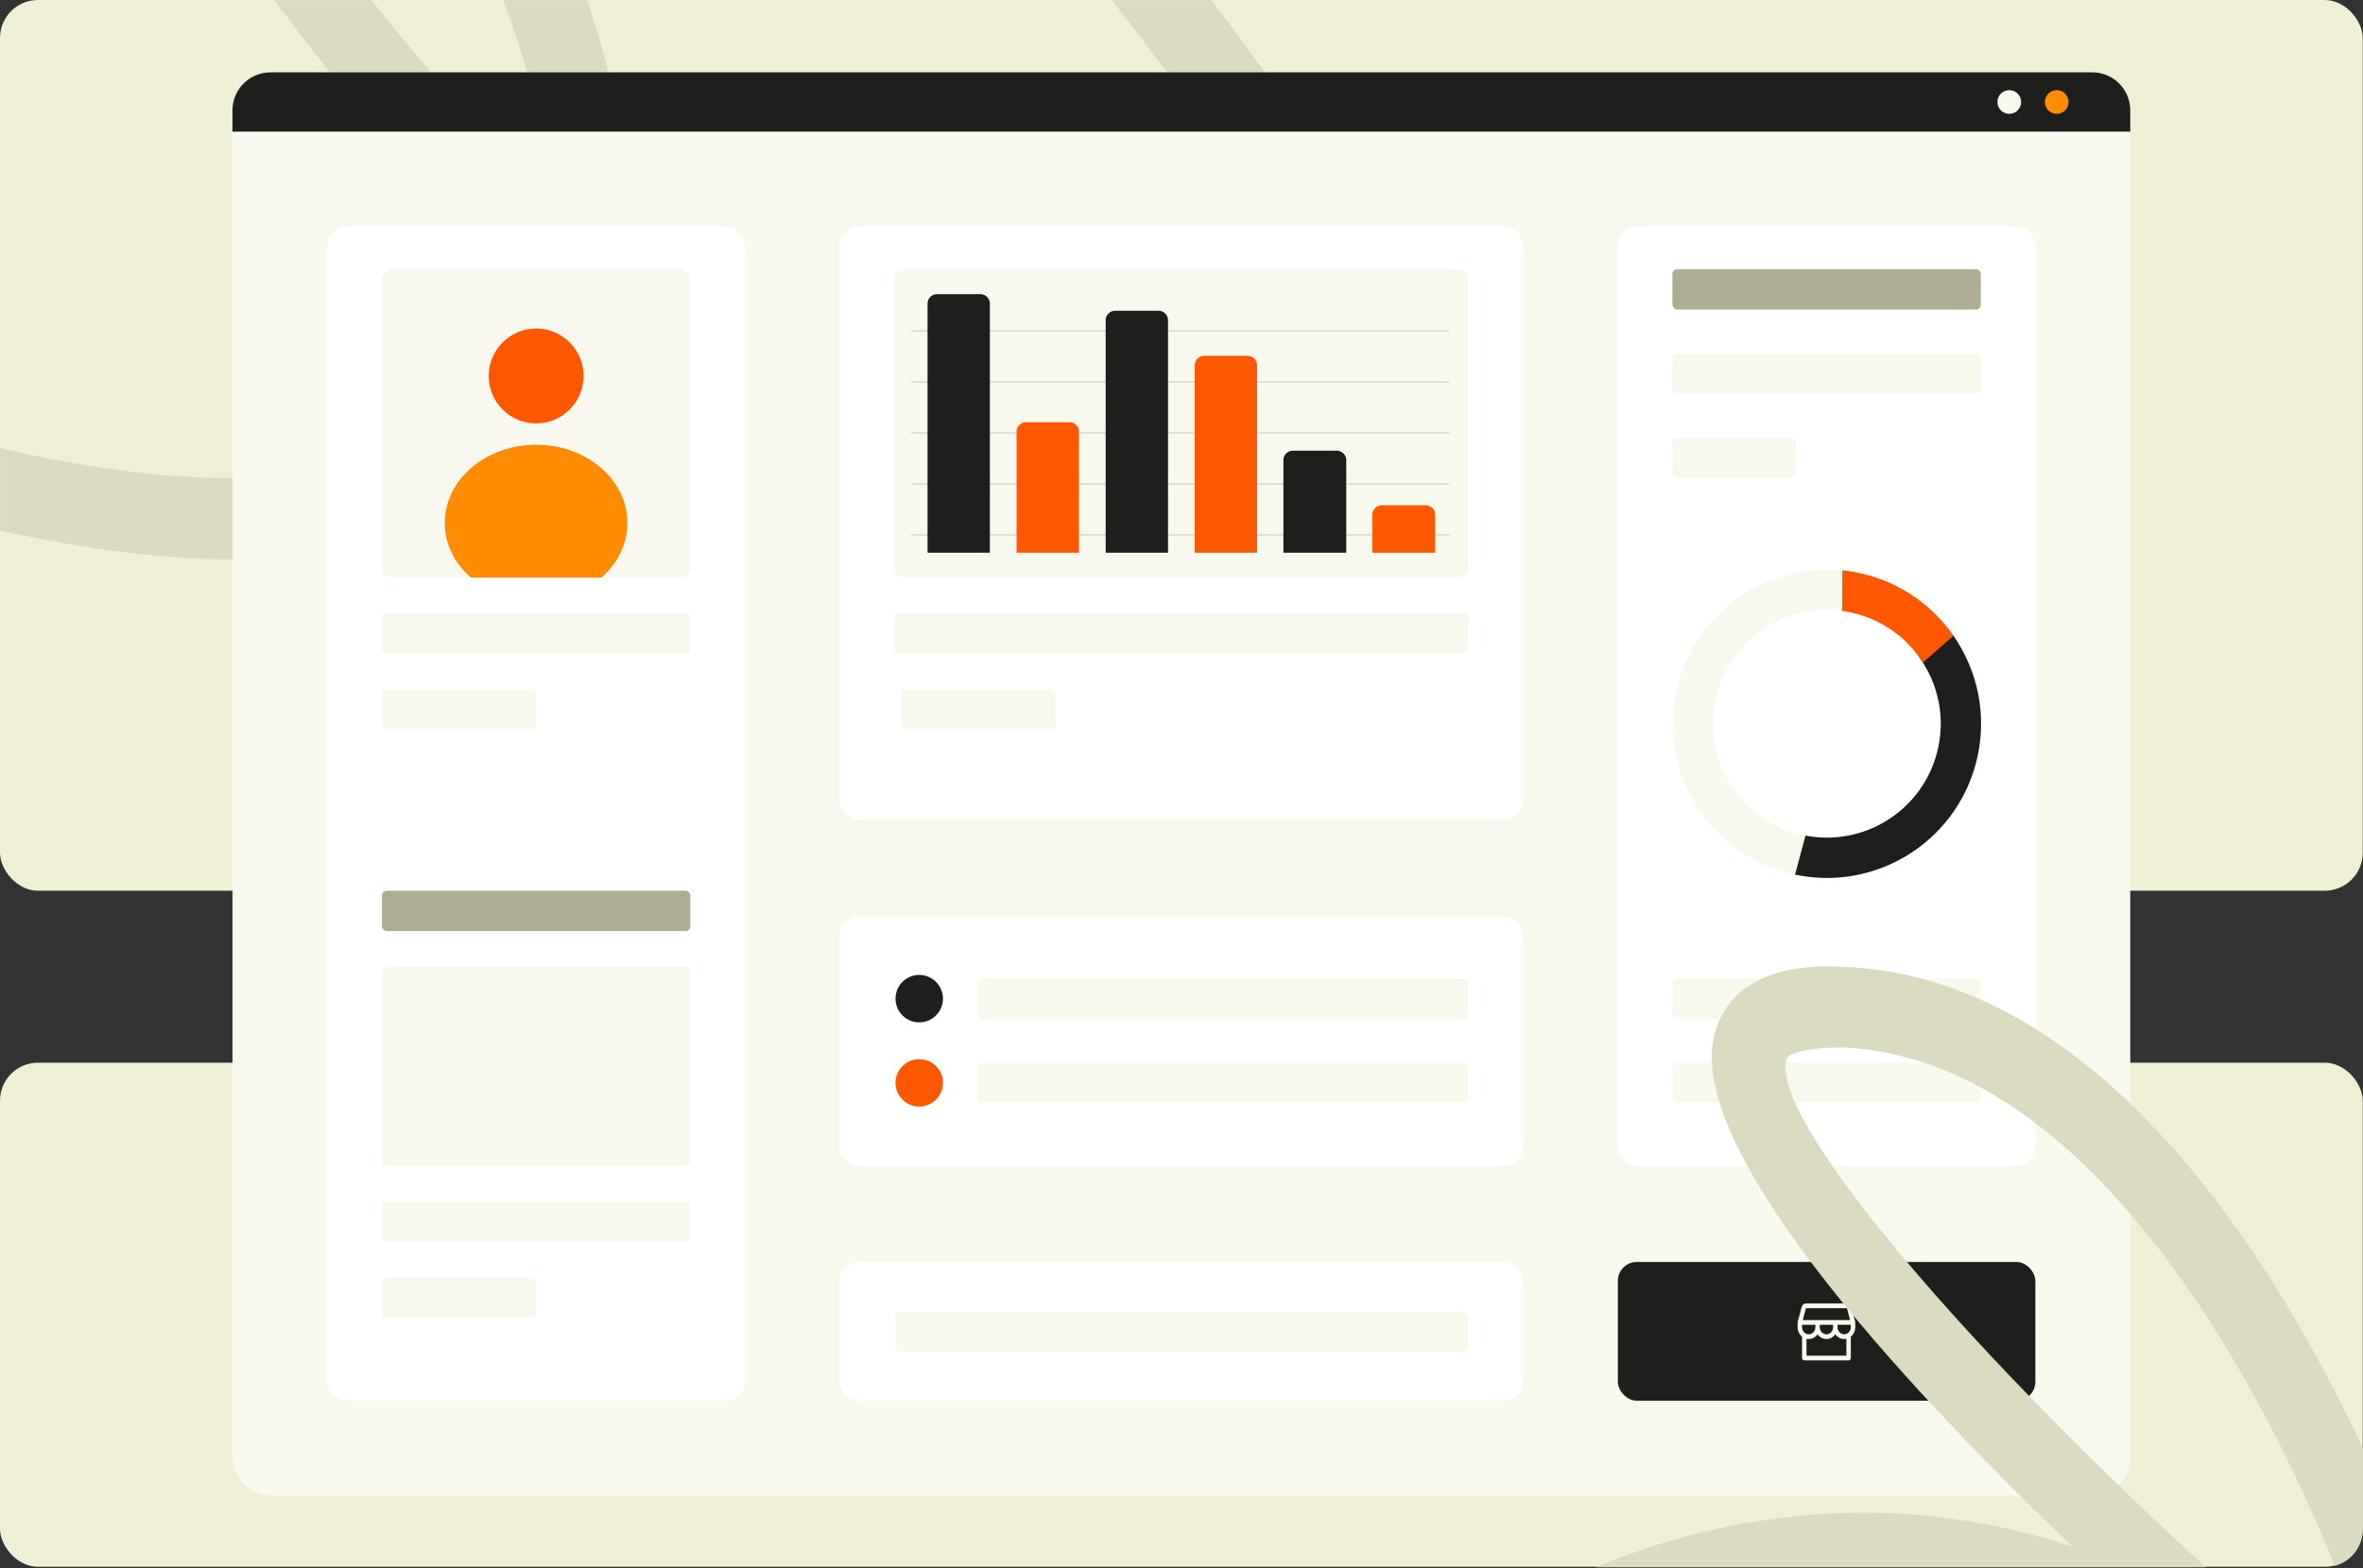
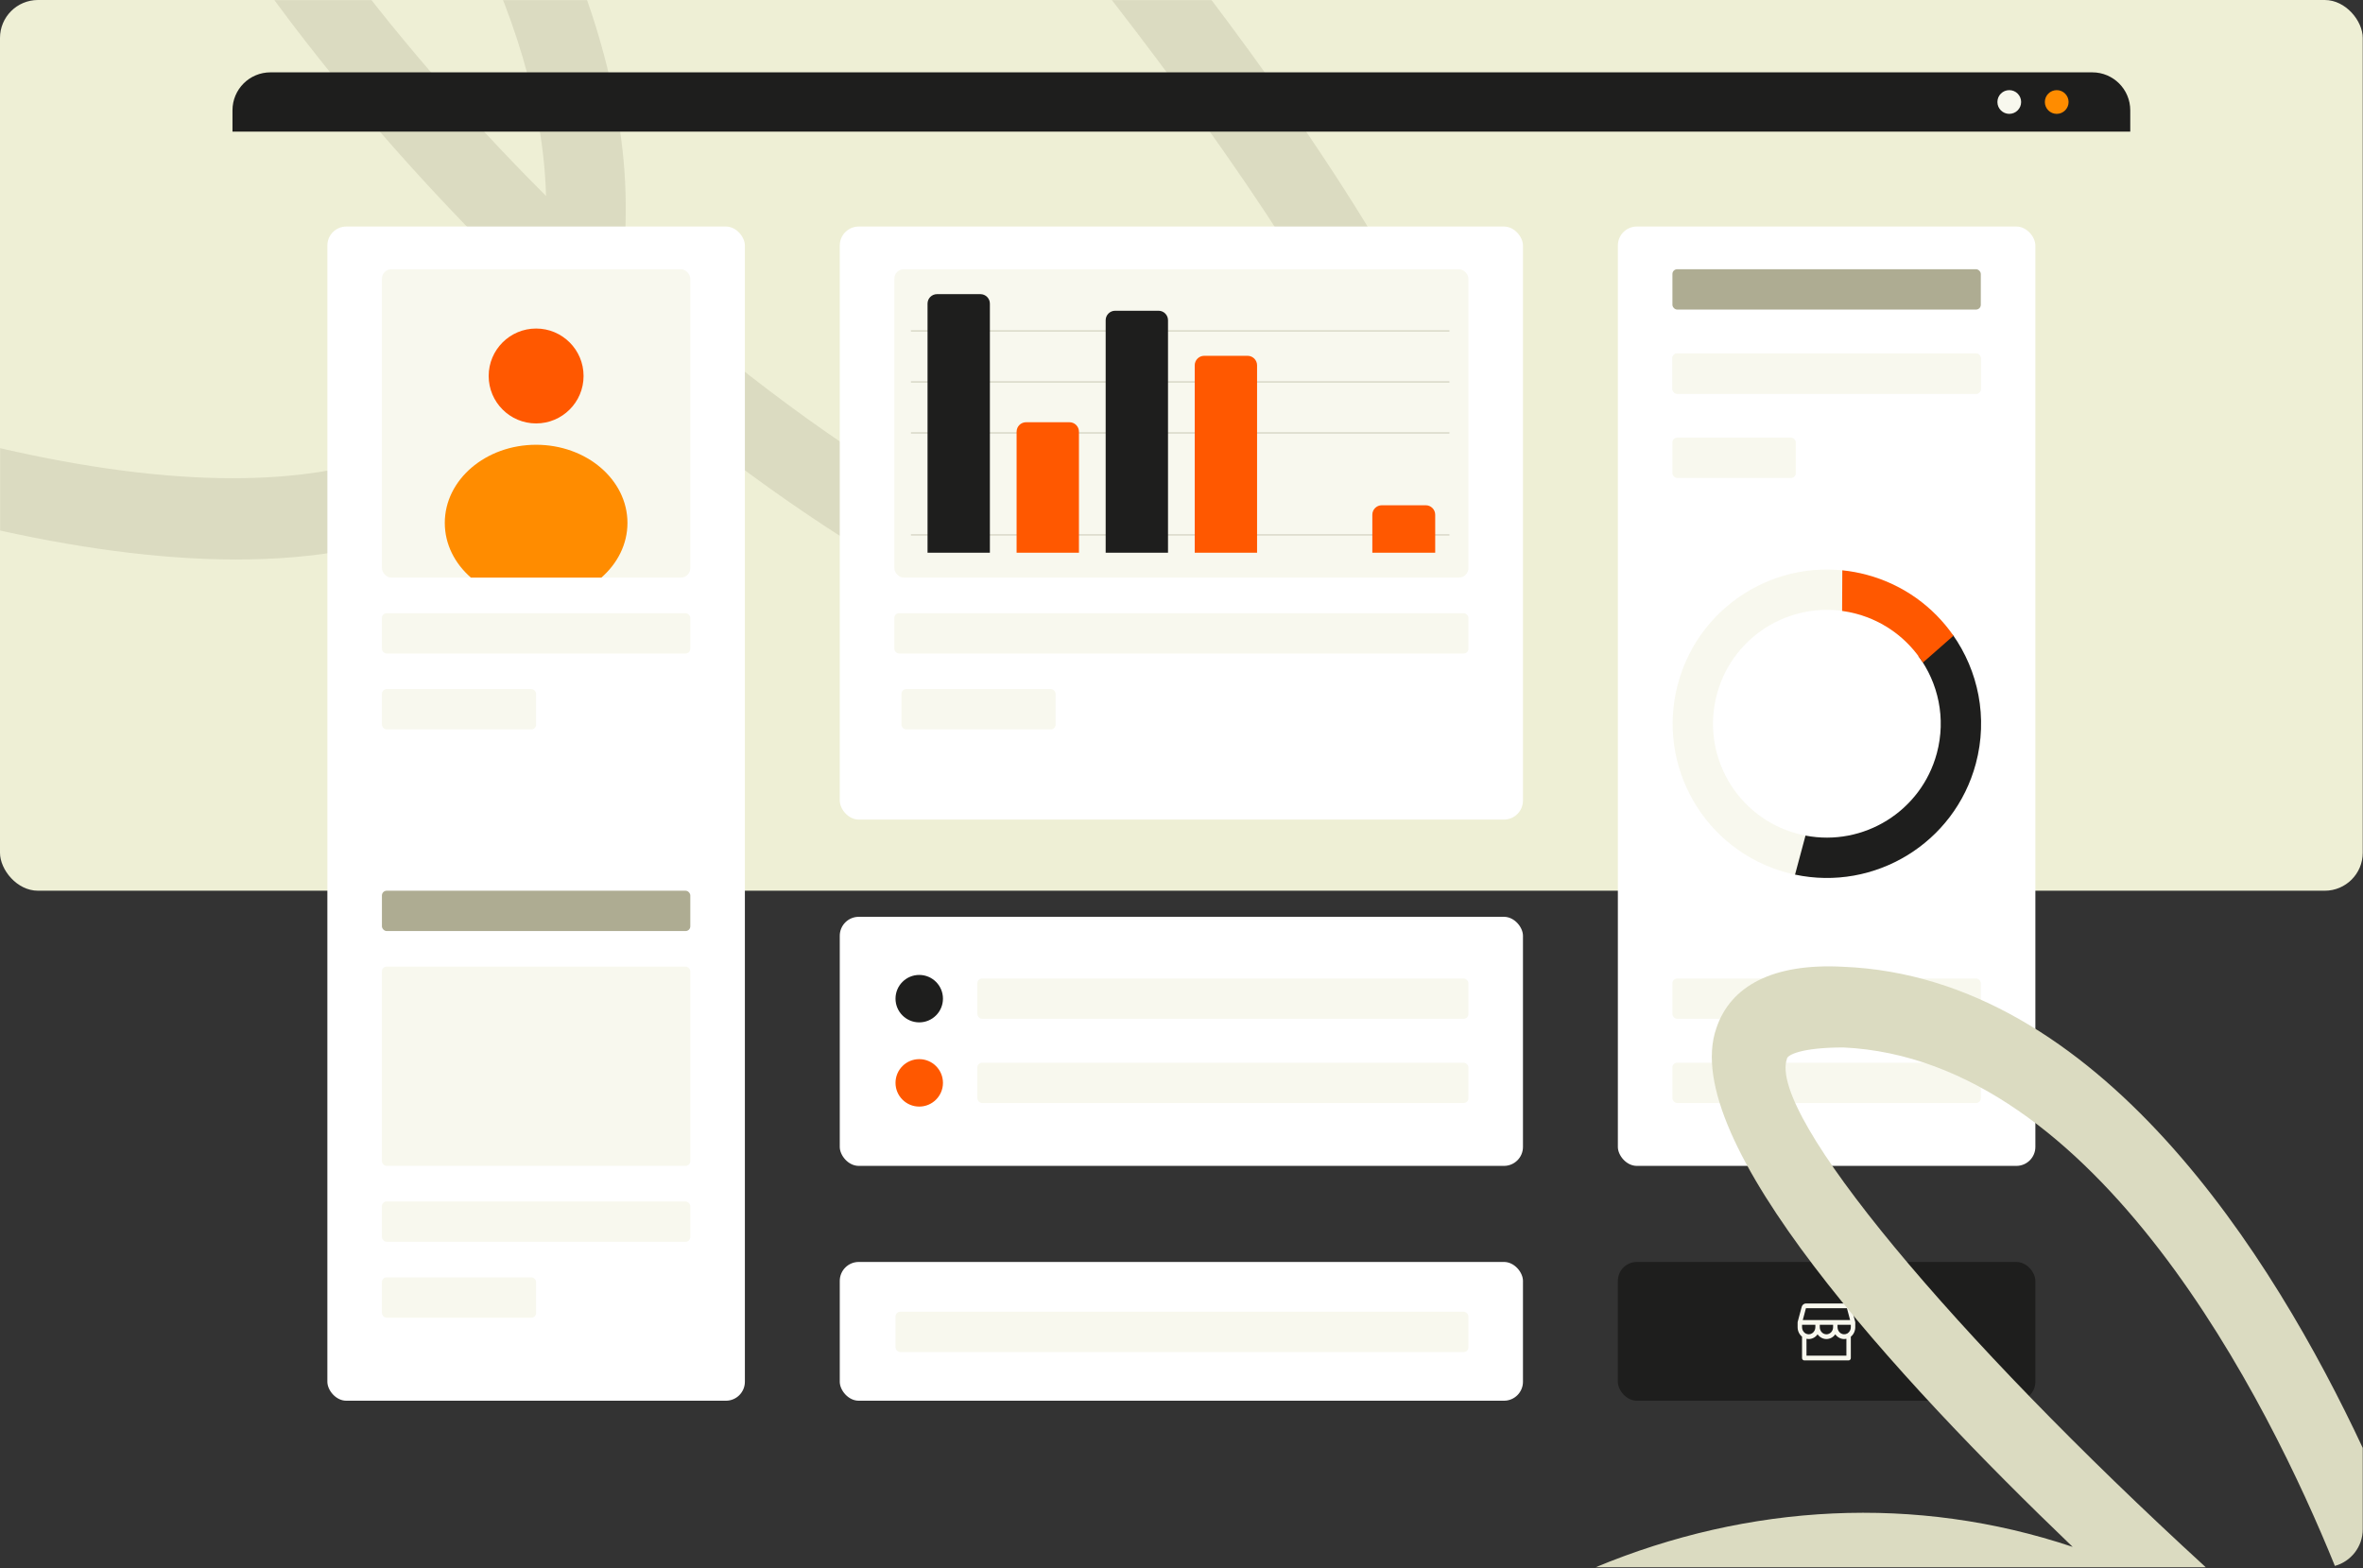
<svg xmlns="http://www.w3.org/2000/svg" width="1793" height="1190" viewBox="0 0 1793 1190" fill="none">
  <rect x="0" y="0" width="1793" height="1190" fill="#333333" stroke="none" />
  <rect width="1792.8" height="675.9" rx="28.8" fill="#EEEFD5" />
-   <rect y="806.4" width="1792.8" height="382.5" rx="28.8" fill="#EEEFD5" />
  <mask id="mask0_47_297" style="mask-type:alpha" maskUnits="userSpaceOnUse" x="0" y="0" width="1793" height="676">
    <rect width="1792.8" height="675.9" rx="28.8" fill="#EEEFD5" />
  </mask>
  <g mask="url(#mask0_47_297)">
-     <path fill-rule="evenodd" clip-rule="evenodd" d="M150.34 -299.584C135.069 -298.241 120.927 -292.648 110.671 -280.577C91.23 -257.696 90.179 -223.481 103.403 -184.084C118.856 -135.378 157.265 -68.716 210.957 3.842C263.394 74.705 331.243 152.307 408.772 225.954C400.193 257.769 383.366 286.63 360.481 307.446C293.982 367.859 125.53 415.822 -288.831 243.826C-302.142 238.185 -320.131 243.183 -326.55 260.352C-332.133 275.287 -326.611 294.555 -309.316 300.988C-190.981 350.129 -52.789 397.727 74.415 416.338C200.842 434.836 320.84 425.368 398.251 354.485L398.26 354.477C423.92 330.943 443.498 301.125 456.297 268.527C599.392 395.035 769.828 503.943 936.524 531.856C957.311 536.571 980.528 538.059 1001.73 538.059C1059.1 538.059 1104.17 521.197 1124.83 478.854C1136.37 455.29 1138.34 427.34 1134.4 397.912C1130.46 368.432 1120.4 336.17 1106.42 302.739C1078.45 235.874 1033.65 161.803 985.536 91.756C889.203 -48.48 777.654 -175.291 754.529 -200.783L754.45 -200.87L754.37 -200.956C742.881 -213.25 724.926 -213.25 713.436 -200.956C701.994 -188.713 701.947 -169.609 713.295 -157.309C773.335 -90.103 877.862 36.901 960.179 161.281C1001.41 223.573 1036.63 284.573 1058.02 336.712C1068.71 362.791 1075.67 386.025 1078.39 405.685C1081.11 425.397 1079.36 439.999 1074.36 450.258C1068.96 460.755 1057.61 469.612 1036.13 474.077C1014.48 478.576 984.544 478.107 945.819 471.565L945.806 471.562C784.35 444.435 614.677 333.726 472.444 203.318C476.991 159.917 475.142 116.358 465.642 72.74C448.459 -10.681 410.662 -92.983 363.475 -158.715C316.504 -224.147 258.856 -275.026 201.037 -292.702L200.998 -292.713L200.96 -292.725C182.651 -298.21 165.458 -300.913 150.34 -299.584ZM158.003 -239.997C166.224 -239.997 173.793 -238.749 181.155 -235.373L182.041 -234.967L182.968 -234.684C226.999 -221.223 275.5 -179.084 317.261 -120.051C358.745 -61.408 392.063 11.812 406.81 84.253C411.125 105.496 413.741 127.238 414.334 148.699C350.984 85.437 295.749 20.53 252.372 -38.748C203.257 -105.868 170.16 -164.672 157.115 -205.149L157.097 -205.204L157.079 -205.26C153.233 -216.918 151.65 -225.896 151.524 -232.122C151.452 -235.655 151.847 -237.571 152.114 -238.462C154.067 -239.631 155.904 -239.997 158.003 -239.997Z" fill="#DBDBC1" />
+     <path fill-rule="evenodd" clip-rule="evenodd" d="M150.34 -299.584C135.069 -298.241 120.927 -292.648 110.671 -280.577C91.23 -257.696 90.179 -223.481 103.403 -184.084C118.856 -135.378 157.265 -68.716 210.957 3.842C263.394 74.705 331.243 152.307 408.772 225.954C400.193 257.769 383.366 286.63 360.481 307.446C293.982 367.859 125.53 415.822 -288.831 243.826C-302.142 238.185 -320.131 243.183 -326.55 260.352C-332.133 275.287 -326.611 294.555 -309.316 300.988C-190.981 350.129 -52.789 397.727 74.415 416.338C200.842 434.836 320.84 425.368 398.251 354.485L398.26 354.477C423.92 330.943 443.498 301.125 456.297 268.527C599.392 395.035 769.828 503.943 936.524 531.856C957.311 536.571 980.528 538.059 1001.73 538.059C1059.1 538.059 1104.17 521.197 1124.83 478.854C1136.37 455.29 1138.34 427.34 1134.4 397.912C1130.46 368.432 1120.4 336.17 1106.42 302.739C1078.45 235.874 1033.65 161.803 985.536 91.756C889.203 -48.48 777.654 -175.291 754.529 -200.783L754.45 -200.87L754.37 -200.956C742.881 -213.25 724.926 -213.25 713.436 -200.956C701.994 -188.713 701.947 -169.609 713.295 -157.309C773.335 -90.103 877.862 36.901 960.179 161.281C1001.41 223.573 1036.63 284.573 1058.02 336.712C1068.71 362.791 1075.67 386.025 1078.39 405.685C1081.11 425.397 1079.36 439.999 1074.36 450.258C1068.96 460.755 1057.61 469.612 1036.13 474.077C1014.48 478.576 984.544 478.107 945.819 471.565L945.806 471.562C784.35 444.435 614.677 333.726 472.444 203.318C476.991 159.917 475.142 116.358 465.642 72.74C448.459 -10.681 410.662 -92.983 363.475 -158.715C316.504 -224.147 258.856 -275.026 201.037 -292.702L200.998 -292.713L200.96 -292.725ZM158.003 -239.997C166.224 -239.997 173.793 -238.749 181.155 -235.373L182.041 -234.967L182.968 -234.684C226.999 -221.223 275.5 -179.084 317.261 -120.051C358.745 -61.408 392.063 11.812 406.81 84.253C411.125 105.496 413.741 127.238 414.334 148.699C350.984 85.437 295.749 20.53 252.372 -38.748C203.257 -105.868 170.16 -164.672 157.115 -205.149L157.097 -205.204L157.079 -205.26C153.233 -216.918 151.65 -225.896 151.524 -232.122C151.452 -235.655 151.847 -237.571 152.114 -238.462C154.067 -239.631 155.904 -239.997 158.003 -239.997Z" fill="#DBDBC1" />
  </g>
-   <rect x="176.4" y="54.9" width="1440" height="1080" rx="28.8" fill="#F8F8EE" />
  <path d="M176.4 83.7C176.4 67.794 189.294 54.9 205.2 54.9H1587.6C1603.51 54.9 1616.4 67.794 1616.4 83.7V99.9H176.4V83.7Z" fill="#1E1E1D" />
  <circle cx="1560.6" cy="77.4" r="9" fill="#FF8C00" />
  <circle cx="1524.6" cy="77.4" r="9" fill="#F8F8EE" />
  <rect x="248.4" y="171.9" width="316.8" height="891" rx="14.4" fill="white" />
  <rect x="637.2" y="171.9" width="518.4" height="450" rx="14.4" fill="white" />
  <rect x="637.2" y="695.7" width="518.4" height="189" rx="14.4" fill="white" />
  <rect x="637.2" y="957.6" width="518.4" height="105.3" rx="14.4" fill="white" />
  <rect x="679.5" y="995.4" width="434.7" height="30.6" rx="3.6" fill="#F8F8EE" />
  <rect x="1227.6" y="957.6" width="316.8" height="105.3" rx="14.4" fill="#1E1E1D" />
  <rect x="1227.6" y="171.9" width="316.8" height="712.8" rx="14.4" fill="white" />
  <rect x="1269" y="204.3" width="234" height="30.6" rx="3.6" fill="#AEAC92" />
  <rect x="1269" y="806.4" width="234" height="30.6" rx="3.6" fill="#F8F8EE" />
  <rect x="1269" y="742.5" width="234" height="30.6" rx="3.6" fill="#F8F8EE" />
  <rect x="1269" y="268.2" width="234" height="30.6" rx="3.6" fill="#F8F8EE" />
  <rect x="1269" y="268.2" width="234" height="30.6" rx="3.6" fill="#F8F8EE" />
  <rect x="1269" y="332.1" width="93.6" height="30.6" rx="3.6" fill="#F8F8EE" />
  <rect x="289.8" y="204.3" width="234" height="234" rx="7.2" fill="#F8F8EE" />
  <rect x="678.6" y="204.3" width="435.6" height="234" rx="7.2" fill="#F8F8EE" />
  <rect x="289.8" y="465.3" width="234" height="30.6" rx="3.6" fill="#F8F8EE" />
  <rect x="678.6" y="465.3" width="435.6" height="30.6" rx="3.6" fill="#F8F8EE" />
  <rect x="289.8" y="733.5" width="234" height="151.2" rx="3.6" fill="#F8F8EE" />
  <rect x="289.8" y="911.7" width="234" height="30.6" rx="3.6" fill="#F8F8EE" />
  <rect x="289.8" y="969.3" width="117" height="30.6" rx="3.6" fill="#F8F8EE" />
  <rect x="289.8" y="675.9" width="234" height="30.6" rx="3.6" fill="#AEAC92" />
  <rect x="289.8" y="522.9" width="117" height="30.6" rx="3.6" fill="#F8F8EE" />
  <path d="M1407.74 1003.5C1407.74 1003.33 1407.72 1003.17 1407.68 1003.01L1404.66 991.71C1404.45 990.961 1404.03 990.302 1403.45 989.831C1402.87 989.361 1402.16 989.104 1401.43 989.1H1370.31C1369.58 989.104 1368.87 989.361 1368.29 989.831C1367.71 990.302 1367.28 990.961 1367.08 991.71L1364.07 1003.01C1364.02 1003.17 1364 1003.33 1364 1003.5V1007.1C1364 1008.5 1364.3 1009.88 1364.89 1011.13C1365.47 1012.37 1366.32 1013.46 1367.36 1014.3V1030.5C1367.36 1030.98 1367.54 1031.44 1367.86 1031.77C1368.17 1032.11 1368.6 1032.3 1369.05 1032.3H1402.69C1403.14 1032.3 1403.57 1032.11 1403.88 1031.77C1404.2 1031.44 1404.37 1030.98 1404.37 1030.5V1014.3C1405.42 1013.46 1406.27 1012.37 1406.85 1011.13C1407.43 1009.88 1407.74 1008.5 1407.74 1007.1V1003.5ZM1370.31 992.7H1401.43L1403.83 1001.7H1367.91L1370.31 992.7ZM1380.82 1005.3H1390.92V1007.1C1390.92 1008.53 1390.38 1009.91 1389.44 1010.92C1388.49 1011.93 1387.21 1012.5 1385.87 1012.5C1384.53 1012.5 1383.25 1011.93 1382.3 1010.92C1381.35 1009.91 1380.82 1008.53 1380.82 1007.1V1005.3ZM1377.46 1005.3V1007.1C1377.46 1008.03 1377.23 1008.94 1376.81 1009.75C1376.38 1010.56 1375.77 1011.24 1375.02 1011.72C1374.28 1012.2 1373.44 1012.47 1372.57 1012.5C1371.7 1012.52 1370.84 1012.31 1370.07 1011.88C1369.96 1011.79 1369.83 1011.71 1369.69 1011.65C1368.98 1011.16 1368.39 1010.48 1367.98 1009.69C1367.58 1008.9 1367.36 1008.01 1367.36 1007.1V1005.3H1377.46ZM1401.01 1028.7H1370.73V1015.92C1371.28 1016.04 1371.85 1016.1 1372.41 1016.1C1373.72 1016.1 1375 1015.77 1376.17 1015.15C1377.34 1014.53 1378.36 1013.62 1379.14 1012.5C1379.92 1013.62 1380.94 1014.53 1382.11 1015.15C1383.28 1015.77 1384.56 1016.1 1385.87 1016.1C1387.17 1016.1 1388.46 1015.77 1389.63 1015.15C1390.8 1014.53 1391.81 1013.62 1392.6 1012.5C1393.38 1013.62 1394.4 1014.53 1395.57 1015.15C1396.73 1015.77 1398.02 1016.1 1399.33 1016.1C1399.89 1016.1 1400.46 1016.04 1401.01 1015.92V1028.7ZM1402.05 1011.65C1401.91 1011.71 1401.78 1011.79 1401.67 1011.88C1400.9 1012.31 1400.04 1012.52 1399.17 1012.49C1398.3 1012.47 1397.46 1012.2 1396.72 1011.72C1395.97 1011.24 1395.36 1010.56 1394.93 1009.75C1394.51 1008.94 1394.28 1008.03 1394.28 1007.1V1005.3H1404.37V1007.1C1404.37 1008.01 1404.16 1008.9 1403.75 1009.69C1403.35 1010.49 1402.76 1011.16 1402.05 1011.65Z" fill="#F8F8EE" />
  <rect x="684" y="522.9" width="117" height="30.6" rx="3.6" fill="#F8F8EE" />
  <circle cx="406.8" cy="285.3" r="36" fill="#FF5800" />
  <rect x="741.6" y="742.5" width="372.6" height="30.6" rx="3.6" fill="#F8F8EE" />
  <rect x="741.6" y="806.4" width="372.6" height="30.6" rx="3.6" fill="#F8F8EE" />
  <circle cx="697.5" cy="757.8" r="18" fill="#1E1E1D" />
  <circle cx="697.5" cy="821.7" r="18" fill="#FF5800" />
  <path fill-rule="evenodd" clip-rule="evenodd" d="M456.29 438.3H357.31C345.056 427.605 337.5 412.954 337.5 396.794C337.5 364.047 368.527 337.5 406.8 337.5C445.073 337.5 476.1 364.047 476.1 396.794C476.1 412.954 468.544 427.605 456.29 438.3Z" fill="#FF8C00" />
  <g opacity="0.5">
    <path d="M691.2 251.1H1099.8" stroke="#AEAC92" stroke-width="0.9" />
    <path d="M691.2 289.8H1099.8" stroke="#AEAC92" stroke-width="0.9" />
    <path d="M691.2 328.5H1099.8" stroke="#AEAC92" stroke-width="0.9" />
-     <path d="M691.2 367.2H1099.8" stroke="#AEAC92" stroke-width="0.9" />
    <path d="M691.2 405.9H1099.8" stroke="#AEAC92" stroke-width="0.9" />
  </g>
  <path d="M703.8 230.4C703.8 226.424 707.023 223.2 711 223.2H743.905C747.882 223.2 751.105 226.424 751.105 230.4V419.4H703.8V230.4Z" fill="#1E1E1D" />
  <path d="M771.379 327.6C771.379 323.624 774.602 320.4 778.579 320.4H811.484C815.461 320.4 818.684 323.624 818.684 327.6V419.4H771.379V327.6Z" fill="#FF5800" />
  <path fill-rule="evenodd" clip-rule="evenodd" d="M1673.7 1189.28H1210.72C1326.94 1140.92 1453.73 1133.94 1572.69 1173.8C1438.85 1045.53 1272.88 864.799 1302.32 780.261C1313.03 748.195 1345.15 730.704 1398.69 733.619C1592.47 741.434 1724.91 953.534 1792.8 1098.71V1160.48C1792.8 1173.73 1783.85 1184.89 1771.67 1188.25C1721.46 1064.32 1591.51 803.771 1398.69 794.836C1366.57 794.836 1355.86 800.666 1355.86 803.581C1341.45 845.43 1482.2 1014 1673.7 1189.28Z" fill="#DBDBC1" />
  <path d="M838.958 243C838.958 239.024 842.182 235.8 846.158 235.8H879.063C883.04 235.8 886.263 239.024 886.263 243V419.4H838.958V243Z" fill="#1E1E1D" />
  <path d="M906.537 277.2C906.537 273.224 909.76 270 913.737 270H946.642C950.619 270 953.842 273.224 953.842 277.2V419.4H906.537V277.2Z" fill="#FF5800" />
-   <path d="M973.8 349.2C973.8 345.224 977.023 342 981 342H1014.3C1018.28 342 1021.5 345.224 1021.5 349.2V419.4H973.8V349.2Z" fill="#1E1E1D" />
  <path d="M1041.3 390.6C1041.3 386.624 1044.52 383.4 1048.5 383.4H1081.8C1085.78 383.4 1089 386.624 1089 390.6V419.4H1041.3V390.6Z" fill="#FF5800" />
  <path fill-rule="evenodd" clip-rule="evenodd" d="M1355.91 662.209C1418.33 678.933 1482.48 641.893 1499.21 579.477C1515.93 517.062 1478.89 452.906 1416.48 436.182C1354.06 419.458 1289.91 456.498 1273.18 518.913C1256.46 581.329 1293.5 645.484 1355.91 662.209ZM1363.83 632.651C1409.92 645.001 1457.3 617.649 1469.65 571.557C1482 525.466 1454.65 478.089 1408.56 465.739C1362.47 453.389 1315.09 480.742 1302.74 526.833C1290.39 572.925 1317.74 620.301 1363.83 632.651Z" fill="#F8F8EE" />
  <path fill-rule="evenodd" clip-rule="evenodd" d="M1481.65 481.538L1455.64 497.78C1470.75 518.216 1476.74 545.098 1469.65 571.557C1457.85 615.602 1414.06 642.535 1369.98 634.063L1362.04 663.678C1422.47 676.482 1483.03 639.851 1499.21 579.477C1508.58 544.491 1501.06 508.957 1481.65 481.538Z" fill="#1E1E1D" />
  <path fill-rule="evenodd" clip-rule="evenodd" d="M1397.76 463.564C1401.36 464.054 1404.96 464.776 1408.56 465.739C1430.29 471.563 1447.86 485.176 1459.06 502.77L1482.25 482.391C1467.03 460.478 1444.27 443.628 1416.48 436.182C1410.29 434.524 1404.09 433.395 1397.91 432.766L1397.76 463.564Z" fill="#FF5800" />
</svg>